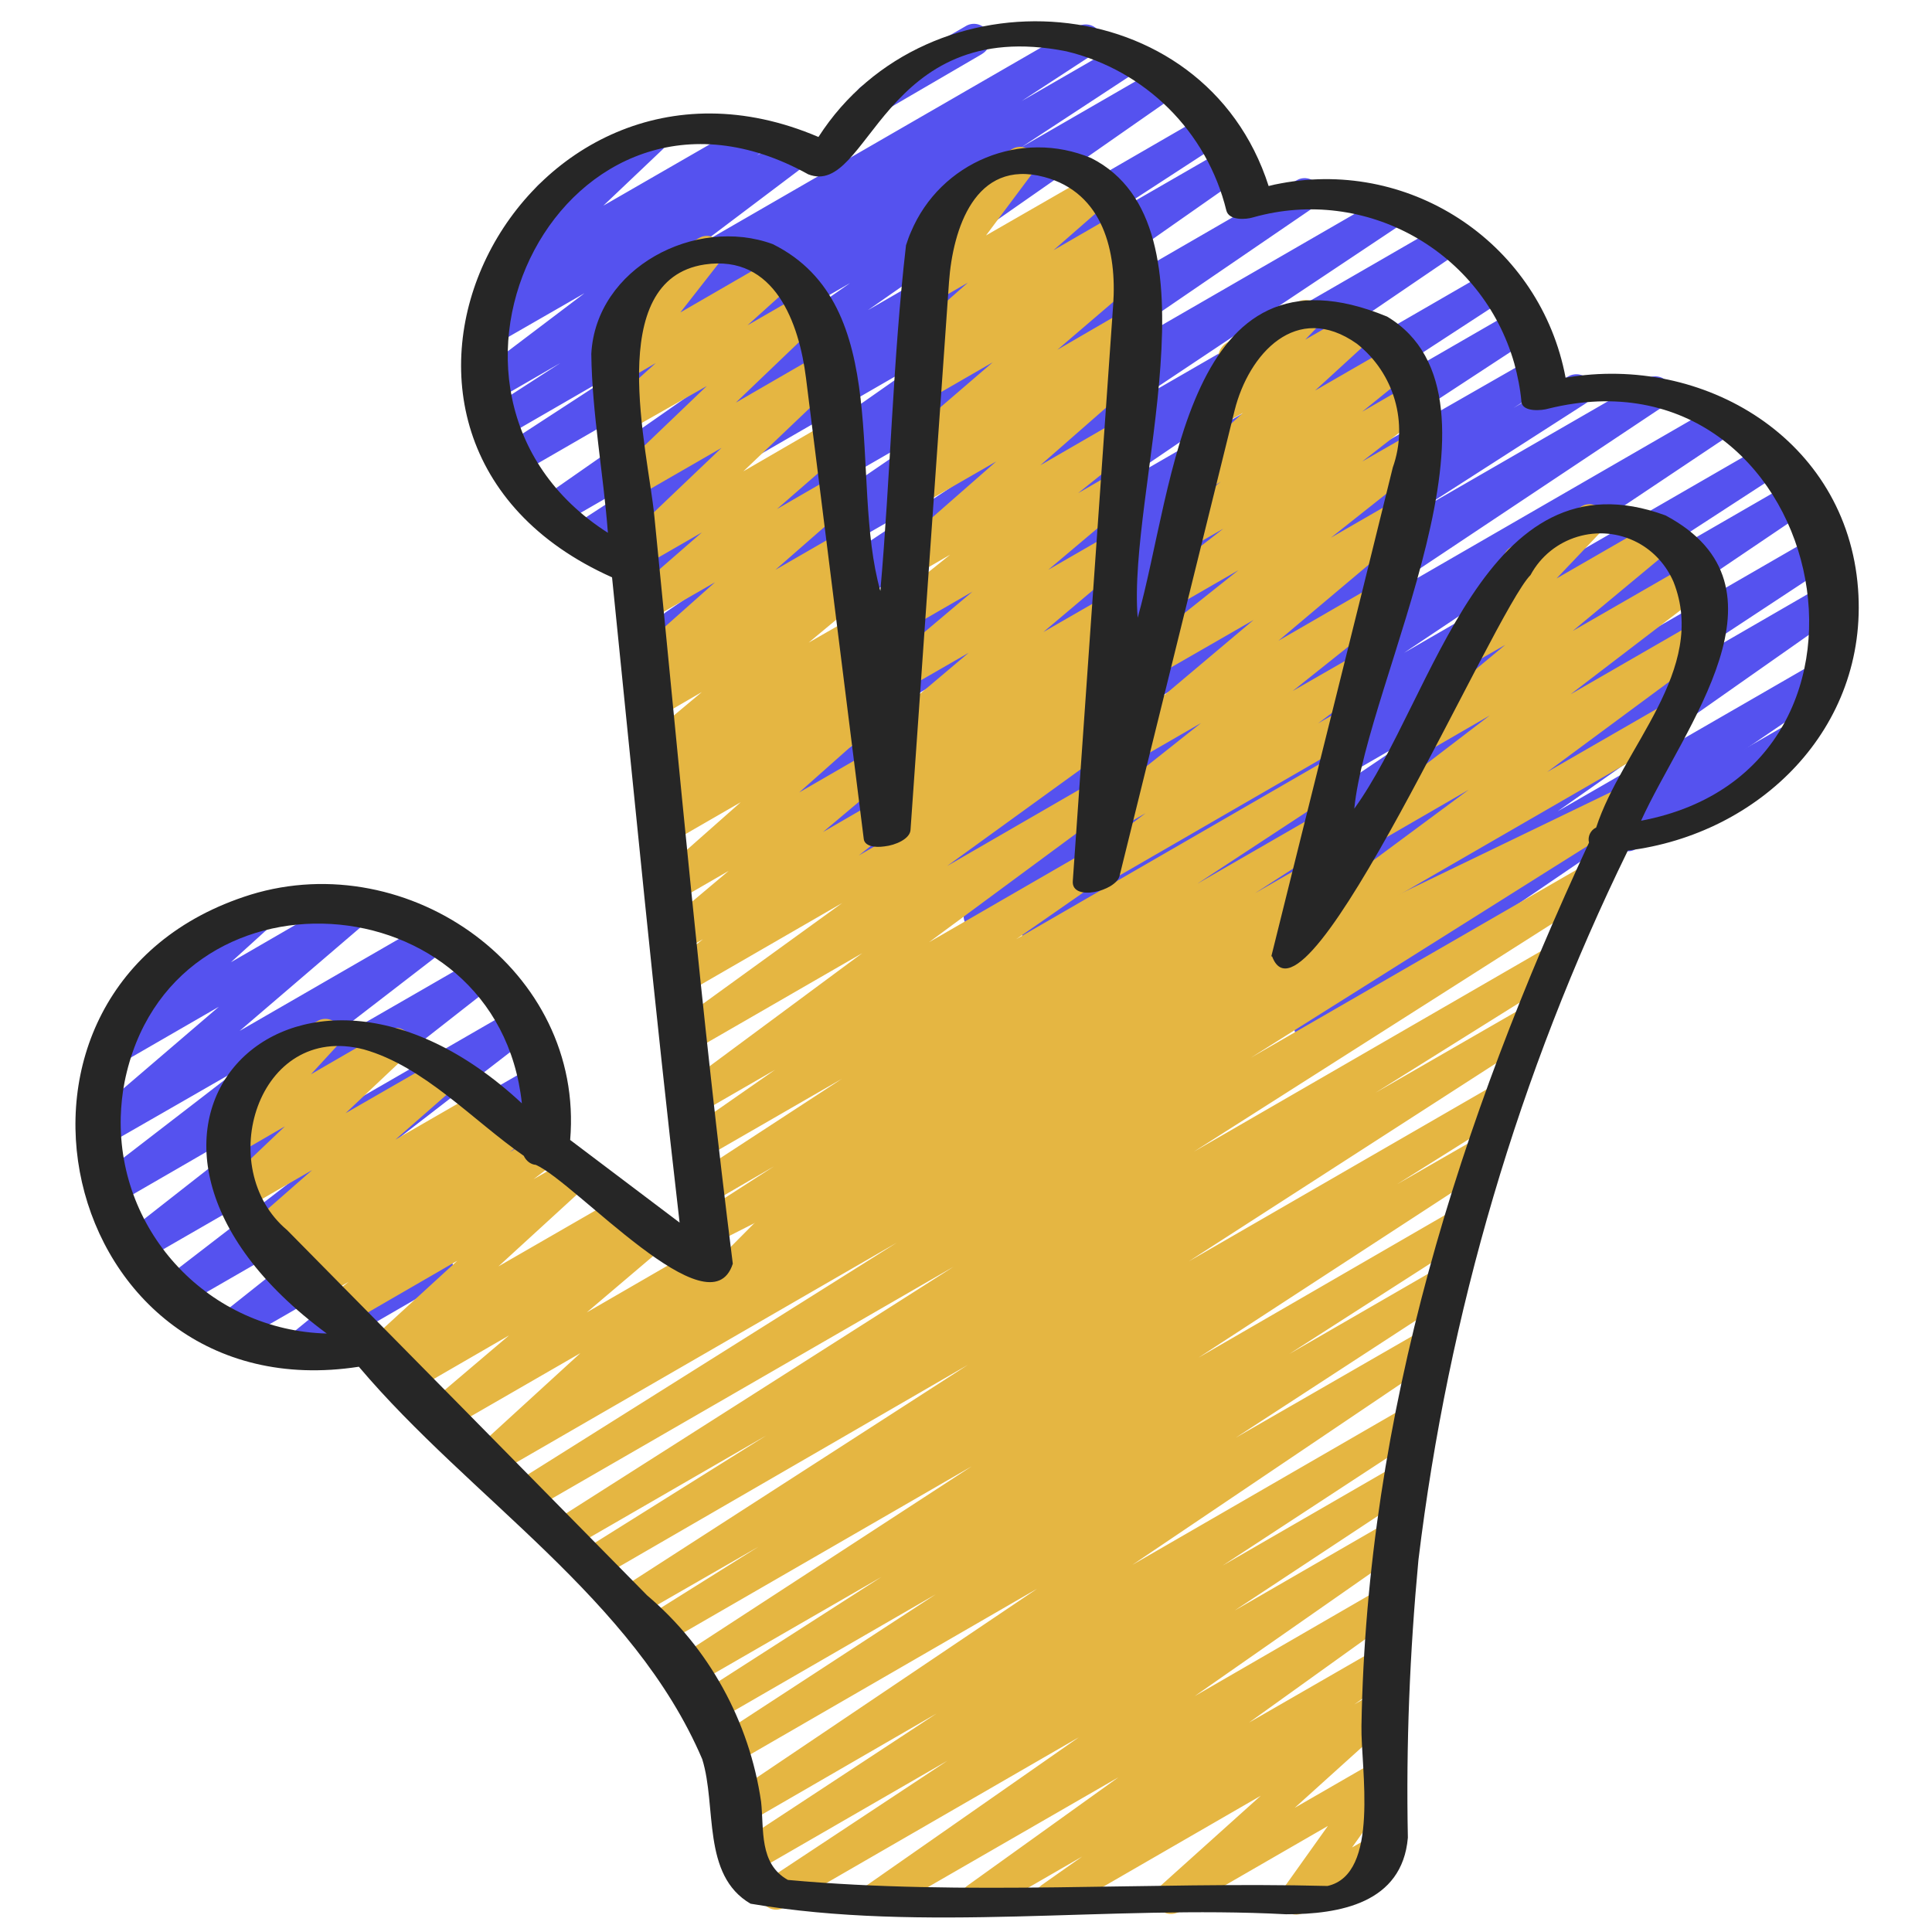
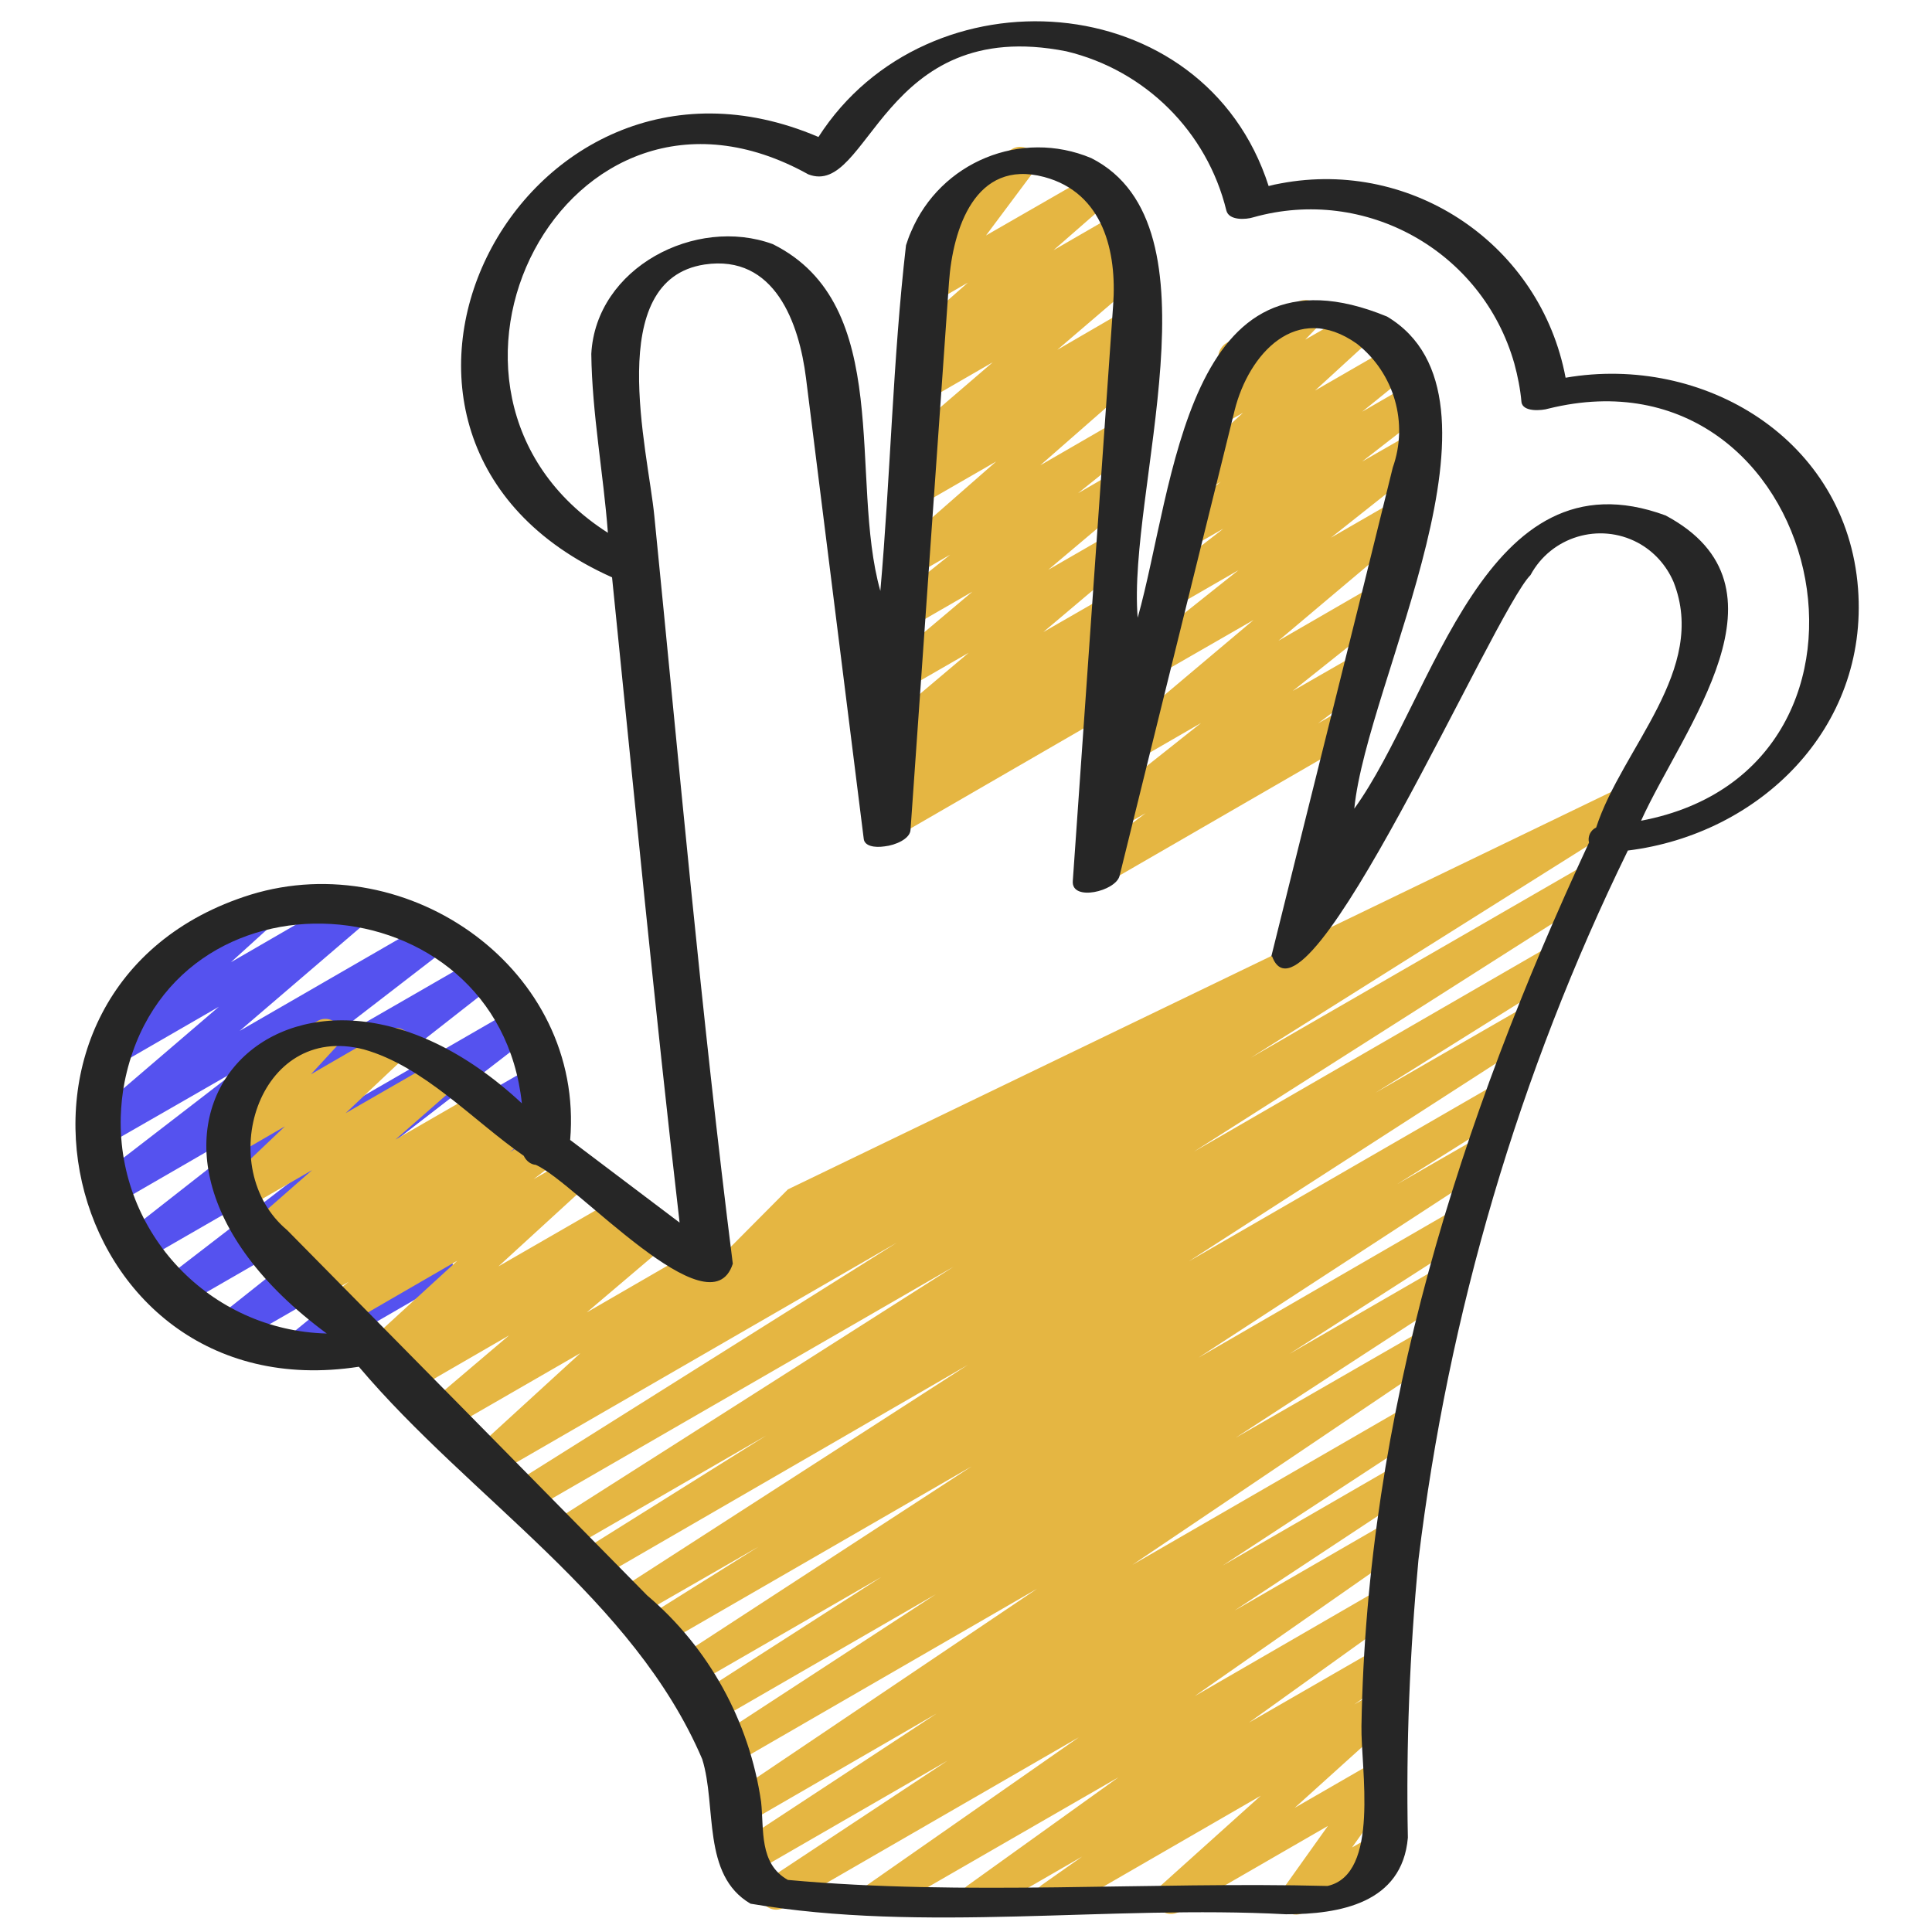
<svg xmlns="http://www.w3.org/2000/svg" id="Icons" enable-background="new 0 0 512 512" height="512" viewBox="0 0 512 512" width="512">
  <g fill="#5552ef">
    <path d="m78.8 362c-2.4 0-4.3-1.9-4.3-4.3 0-1.3.6-2.5 1.6-3.3l25.4-20.8-39.2 22.6c-2 1.2-4.6.5-5.8-1.5-1.1-1.8-.6-4.2 1-5.5l38.4-30.5-48.2 27.8c-2 1.2-4.7.5-5.8-1.6-1-1.8-.6-4.2 1.1-5.5l42.2-32.5-47.7 27.5c-2 1.2-4.7.5-5.8-1.6-1.1-1.8-.6-4.2 1.1-5.5l45.7-35.8-47.9 27.7c-2 1.2-4.7.5-5.8-1.6-1.1-1.8-.6-4.2 1.1-5.5l37.1-28.6-35 20.1c-2 1.2-4.7.4-5.8-1.6-1-1.8-.6-4 .9-5.3l34.9-29.9-26.5 15.3c-2.1 1.1-4.7.4-5.8-1.6-.9-1.7-.6-3.8.8-5.2l15.6-14.2c-2.3-.5-3.8-2.8-3.3-5.1.3-1.2 1-2.2 2-2.8l27.2-15.7c2.1-1.1 4.7-.4 5.8 1.6.9 1.7.6 3.8-.8 5.2l-11.8 10.7 32.3-18.7c2-1.2 4.7-.5 5.8 1.6 1 1.8.6 4-.9 5.4l-34.9 29.9 50.4-29.1c2-1.2 4.6-.5 5.8 1.5 1.1 1.9.6 4.2-1.1 5.6l-37.1 28.6 44.6-25.7c2.1-1.2 4.7-.4 5.8 1.6 1 1.8.6 4.1-1.1 5.4l-45.7 35.8 50.6-29.2c2-1.2 4.7-.5 5.8 1.6 1 1.8.6 4.2-1.1 5.5l-42.2 32.6 42.8-24.7c2-1.2 4.6-.5 5.8 1.5 1.1 1.8.6 4.2-1 5.5l-38.4 30.5 34.6-20c2-1.2 4.6-.5 5.8 1.6 1 1.8.6 4.1-1 5.4l-30.2 24.7c2.3.4 3.9 2.6 3.4 5-.2 1.2-1 2.3-2.1 2.9l-37.5 21.7c-.1.3-.9.5-1.6.5z" />
-     <path d="m431.4 225.6c-2.4 0-4.3-1.9-4.3-4.3 0-1.5.8-2.9 2.1-3.7l44.2-25.5c2-1.3 4.6-.7 5.9 1.3s.7 4.6-1.3 5.9c-.1.1-.2.1-.3.2l-44.2 25.5c-.6.4-1.3.6-2.1.6z" />
-     <path d="m230.8 30.7c-2.4 0-4.3-1.9-4.3-4.3 0-1.5.8-2.9 2.1-3.7l27.2-15.7c2-1.3 4.6-.7 5.9 1.3s.7 4.6-1.3 5.9c-.1.1-.2.1-.3.2l-27.1 15.8c-.7.3-1.4.5-2.2.5z" />
-     <path d="m347.2 276.2c-2.4 0-4.3-1.9-4.3-4.3 0-1.4.7-2.7 1.9-3.5l41.6-28.3-52.6 30.4c-2.1 1.1-4.7.4-5.8-1.7-1-1.9-.5-4.2 1.2-5.5l75.6-53.1-92.2 53.2c-2.1 1.1-4.7.4-5.8-1.7-1.1-1.9-.5-4.3 1.3-5.6l54.6-36.1-65.9 38c-2 1.2-4.7.5-5.8-1.6-1.1-1.9-.5-4.4 1.3-5.6l82.2-55.5-97.3 56.2c-2.1 1.1-4.7.3-5.8-1.7-1-1.9-.5-4.3 1.3-5.5l57.4-37.2-68.3 39.4c-2 1.2-4.6.5-5.8-1.5s-.6-4.5 1.3-5.8l87.6-58.4-102.5 59.2c-2 1.2-4.7.4-5.8-1.6-1.1-1.9-.5-4.4 1.3-5.6l88.7-59.2-103 59.5c-2 1.2-4.6.5-5.8-1.5s-.5-4.5 1.4-5.8l43.3-27.8-45 26c-2.1 1.1-4.7.3-5.8-1.8-1-1.9-.4-4.3 1.4-5.5l9.2-5.8-9.8 5.7c-2.1 1.1-4.7.3-5.8-1.8-1-1.9-.4-4.2 1.3-5.5l65.8-43.1-68.5 39.6c-2 1.2-4.7.4-5.8-1.6-1.1-1.9-.5-4.4 1.3-5.7l61.7-40.2-64.2 37.1c-2.1 1.2-4.7.4-5.8-1.6-1.1-1.9-.5-4.3 1.3-5.6l94.3-64.2-99.2 57.3c-2.1 1.1-4.7.4-5.8-1.7-1-1.9-.5-4.3 1.3-5.5l72-47.9-75.4 43.3c-2.1 1.1-4.7.4-5.8-1.7-1.1-1.9-.5-4.3 1.3-5.6l74.9-51.2-79 45.5c-2.1 1.1-4.7.4-5.8-1.7-1-1.9-.5-4.2 1.2-5.5l76.8-53.8-88.3 51c-2.1 1.1-4.7.4-5.8-1.6-1.1-1.9-.5-4.4 1.4-5.6l30.6-19.9-34.7 20c-2 1.2-4.7.5-5.8-1.6-1.1-1.9-.6-4.3 1.3-5.6l82-57.2-87.8 50.7c-2.1 1.1-4.7.3-5.8-1.7-1-1.9-.5-4.3 1.3-5.5l31.2-20.3-30.8 17.8c-2 1.2-4.6.5-5.8-1.5-1.1-2-.5-4.5 1.4-5.7l19.5-12.6-17.3 10c-2.1 1.1-4.7.4-5.8-1.6-1-1.8-.6-4.2 1.1-5.4l28.4-21.5-24 13.8c-2 1.2-4.6.5-5.8-1.6-1.1-1.9-.6-4.3 1.2-5.6l5.4-3.9c-2.3.2-4.4-1.4-4.7-3.8-.1-1.3.3-2.6 1.3-3.5l17.4-16.6h-.1c-2.4 0-4.3-1.9-4.3-4.3 0-1.5.8-2.9 2.1-3.7l27.2-15.7c2.1-1.2 4.7-.4 5.8 1.6.9 1.7.6 3.8-.7 5.1l-15.8 15 38.7-22.3c2.1-1.2 4.7-.4 5.8 1.6 1.1 1.9.5 4.2-1.2 5.5l-2.6 1.9 9.2-5.3c2-1.2 4.7-.5 5.8 1.6 1.1 1.9.6 4.2-1.1 5.5l-28.5 21.5 99.6-57.5c2.1-1.1 4.7-.4 5.8 1.6 1.1 1.9.5 4.4-1.4 5.6l-19.3 12.6 26.7-15.4c2-1.2 4.6-.5 5.8 1.5 1.1 2 .5 4.5-1.4 5.7l-31.1 20.4 36.9-21.3c2-1.2 4.7-.5 5.8 1.6 1.1 1.9.6 4.3-1.3 5.6l-82.1 57.3 89.6-51.8c2.1-1.1 4.7-.4 5.8 1.6 1.1 1.9.5 4.4-1.4 5.6l-30.6 19.9 31.4-18.1c2-1.2 4.7-.4 5.8 1.6 1.1 1.9.5 4.3-1.2 5.6l-76.8 53.8 91-52.6c2-1.2 4.6-.5 5.8 1.5 1.1 1.9.6 4.4-1.3 5.7l-74.9 51.2 95.1-54.9c2-1.2 4.7-.4 5.8 1.6 1.1 1.9.5 4.4-1.3 5.6l-72 48 82.1-47.4c2.1-1.2 4.7-.4 5.8 1.6 1.1 1.9.5 4.3-1.3 5.6l-94.3 64.2 102.3-59.1c2-1.2 4.6-.5 5.8 1.5 1.1 2 .5 4.5-1.4 5.7l-61.7 40.2 63.6-36.7c2.1-1.1 4.7-.4 5.8 1.7 1.1 1.9.5 4.3-1.3 5.6l-65.8 43.1 65.5-37.5c2.1-1.1 4.7-.4 5.8 1.7 1.1 1.9.5 4.4-1.4 5.6l-9.2 5.8 14.6-8.4c2.1-1.1 4.7-.4 5.8 1.7 1.1 1.9.5 4.4-1.4 5.6l-43.3 27.8 59.8-34.5c2-1.2 4.7-.4 5.8 1.6 1.1 1.9.5 4.4-1.3 5.6l-88.7 59.1 102.7-59.3c2-1.2 4.7-.4 5.8 1.6 1.1 1.9.5 4.4-1.3 5.6l-87.5 58.5 95.8-55.3c2.1-1.1 4.7-.4 5.8 1.7 1.1 1.9.5 4.3-1.3 5.6l-57.4 37.3 60.3-34.8c2.1-1.2 4.7-.4 5.8 1.6 1.1 1.9.5 4.3-1.3 5.6l-82.1 55.5 84-48.5c2.1-1.1 4.7-.3 5.8 1.7 1 1.9.5 4.3-1.3 5.5l-54.8 36.1 52.4-30.3c2-1.2 4.7-.4 5.8 1.6 1.1 1.9.5 4.3-1.2 5.6l-75.6 53.1 68.8-39.7c2.1-1.2 4.7-.4 5.8 1.6 1.1 1.9.5 4.3-1.3 5.6l-104.4 71.1c.4 1.8-.5 3.6-2 4.5l-30.3 17.5c-.7.4-1.4.6-2.2.6z" />
  </g>
  <g fill="#e5b642">
-     <path d="m347.4 249.9c-2.4 0-4.3-1.9-4.3-4.3 0-1.3.6-2.6 1.7-3.4l44.4-32.9-25.4 14.7c-2 1.2-4.7.5-5.8-1.6-1.1-1.9-.6-4.2 1.1-5.5l35.7-27.3-17.1 9.9c-2 1.2-4.7.5-5.8-1.6-1-1.8-.6-4.1 1-5.4l26-21.6-7.5 4.3c-2 1.2-4.7.5-5.8-1.6-.9-1.6-.7-3.7.6-5l15.1-15.9c-2.2-.7-3.5-3.1-2.8-5.3.3-1 1-1.9 1.9-2.4l18.7-10.8c2-1.2 4.6-.5 5.8 1.6.9 1.6.7 3.7-.6 5.1l-11.8 12.4 25.5-14.7c2.1-1.2 4.7-.4 5.8 1.6 1 1.8.6 4-1 5.4l-26 21.6 30.4-17.5c2.1-1.2 4.7-.4 5.8 1.6 1 1.8.6 4.1-1.1 5.4l-35.7 27.3 33.3-19.2c2-1.2 4.7-.4 5.8 1.6 1.1 1.9.6 4.2-1.1 5.5l-44.2 32.7 30.2-17.4c2-1.3 4.6-.7 5.9 1.3s.7 4.6-1.3 5.9c-.1.1-.2.1-.3.2l-94.9 54.8c-.7.3-1.5.5-2.2.5z" />
    <path d="m232.1 507.5c-2.4 0-4.3-1.9-4.3-4.3 0-1.4.7-2.7 1.8-3.5l56.3-39.3-78.1 45.1c-2 1.2-4.6.5-5.8-1.6-1.1-2-.5-4.5 1.3-5.7l47.8-31.6-51.8 29.9c-2 1.2-4.7.4-5.8-1.6-1.1-1.9-.5-4.4 1.3-5.7l53.4-35.1-50.3 29.1c-2.1 1.1-4.7.4-5.8-1.7-1.1-1.9-.5-4.3 1.3-5.6l81.5-54.9-80.3 46.4c-2 1.2-4.6.5-5.8-1.5-1.1-2-.5-4.5 1.4-5.7l57.8-37.7-58 33.5c-2 1.2-4.6.5-5.8-1.5s-.5-4.5 1.4-5.8l48-30.8-49.4 28.5c-2.1 1.1-4.7.4-5.8-1.6-1.1-1.9-.5-4.4 1.4-5.6l77.7-50.6-82.1 47.4c-2.1 1.1-4.7.4-5.8-1.7-1.1-1.9-.4-4.4 1.4-5.6l30-18.8-32.7 18.8c-2.1 1.1-4.7.4-5.8-1.7-1.1-1.9-.5-4.4 1.4-5.6l92.6-59.7-98.5 57c-2.1 1.1-4.7.4-5.8-1.7-1.1-2-.5-4.4 1.4-5.6l49.5-31-52.8 30.5c-2.1 1-4.7 0-5.7-2.1-.8-1.8-.3-3.9 1.3-5.1l106.8-68-112.6 65c-2.1 1.1-4.7.4-5.8-1.7-1.1-1.9-.5-4.4 1.4-5.6l102-64.1-107 61.8c-2.1 1.2-4.7.4-5.8-1.6-1-1.7-.6-3.9.8-5.2l28.1-25.7-35.2 20.3c-2 1.2-4.6.5-5.8-1.5-1.1-1.8-.7-4.1.9-5.5l21.2-18-26.1 15.1c-2.1 1.2-4.7.4-5.8-1.6-1-1.9-.6-4.2 1.1-5.5l1.4-1-3 1.7c-2.1 1.2-4.7.4-5.8-1.6-1-1.7-.6-3.9.8-5.2l23.7-21.7-29.9 17.3c-2 1.2-4.6.6-5.9-1.5-1.1-1.9-.7-4.3 1.1-5.6l5.9-4.6-8 4.6c-2.1 1.2-4.7.4-5.8-1.6-1-1.8-.6-4.1 1.1-5.4l4.3-3.3-6.2 3.6c-2.1 1.2-4.7.4-5.8-1.6-1-1.8-.6-4.1 1.1-5.4l2.4-1.8-4.1 2.4c-2 1.2-4.7.5-5.8-1.6-1-1.8-.6-4 .9-5.3l16.2-14.2-18.2 10.5c-2 1.2-4.6.6-5.9-1.4-1.1-1.8-.8-4.1.8-5.4l16.1-15.3-13.1 7.6c-2 1.2-4.7.5-5.8-1.6-.9-1.6-.7-3.6.6-5l9.2-10c-2.3-.4-3.9-2.6-3.4-5 .2-1.2 1-2.3 2.1-2.9l19-11c2-1.2 4.7-.5 5.8 1.6.9 1.6.7 3.6-.6 5l-6.9 7.5 20.2-11.7c2-1.2 4.6-.6 5.9 1.4 1.1 1.8.8 4.1-.8 5.4l-16.1 15.2 24.5-14.1c2.1-1.2 4.7-.4 5.8 1.6 1 1.7.6 3.9-.9 5.3l-16.2 14.2 22.2-12.8c2-1.2 4.7-.5 5.8 1.6 1.1 1.8.6 4.2-1.1 5.5l-2.4 1.8 5.4-3.1c2.1-1.2 4.7-.4 5.8 1.6 1 1.8.6 4.1-1.1 5.4l-4.3 3.3 7.5-4.3c2-1.2 4.6-.5 5.8 1.5 1.1 1.9.6 4.2-1.1 5.5l-5.9 4.5 9.4-5.4c2.1-1.2 4.7-.4 5.8 1.6 1 1.7.6 3.9-.8 5.2l-23.7 21.7 32.1-18.5c2.1-1.2 4.7-.4 5.8 1.6 1 1.9.6 4.2-1.1 5.5l-1.4 1 4.3-2.4c2-1.2 4.7-.5 5.8 1.6 1 1.8.6 4-.9 5.4l-21.2 18 28-16.2c2.1-1.2 4.7-.4 5.8 1.6 1 1.7.6 3.9-.8 5.2l-28.2 25.6 48.5-48.8 220.2-106.3c2.1-1.2 4.7-.4 5.8 1.6s.5 4.4-1.4 5.7l-101.9 64.1 87.5-50.5c2.1-1.1 4.7-.4 5.8 1.7 1 1.9.5 4.3-1.4 5.6l-107 68.1 93.1-53.8c2.1-1.1 4.7-.4 5.8 1.7 1.1 1.9.4 4.4-1.4 5.6l-49.4 30.9 38.7-22.3c2-1.2 4.7-.5 5.8 1.6 1.1 2 .5 4.4-1.4 5.7l-92.6 59.7 80.7-46.6c2-1.2 4.6-.6 5.9 1.5 1.2 2 .6 4.6-1.5 5.9l-29.8 18.7 20.7-11.9c2-1.2 4.6-.5 5.8 1.5 1.1 2 .5 4.5-1.4 5.7l-77.8 50.7 67.6-39.1c2-1.2 4.6-.6 5.9 1.4 1.2 2 .6 4.6-1.4 5.9l-48 30.8 39.3-22.7c2-1.2 4.6-.5 5.8 1.5 1.1 2 .5 4.5-1.4 5.7l-57.9 37.7 49.5-28.5c2-1.2 4.6-.6 5.9 1.4 1.2 2 .6 4.6-1.4 5.9l-81.4 54.9 72.7-42c2-1.2 4.7-.4 5.8 1.6 1.1 1.9.5 4.4-1.3 5.7l-53.3 34.9 46.4-26.8c2.1-1.2 4.7-.4 5.8 1.6 1.1 1.9.5 4.4-1.3 5.6l-47.7 31.5 41.2-23.8c2-1.2 4.6-.5 5.8 1.5 1.1 1.9.6 4.4-1.3 5.7l-56.3 39.3 49.8-28.8c2.1-1.2 4.7-.4 5.8 1.6 1.1 1.9.5 4.2-1.2 5.5l-40 28.7 34.2-19.7c2-1.2 4.7-.4 5.8 1.6 1.1 1.9.5 4.3-1.2 5.6l-10.9 7.7 5.8-3.4c2.1-1.1 4.7-.4 5.8 1.7.9 1.7.6 3.8-.8 5.1l-26.6 24 21.5-12.4c2-1.2 4.7-.5 5.8 1.6.8 1.4.7 3.2-.2 4.6l-11.9 16.7 6.1-3.5c2-1.3 4.6-.7 5.9 1.3s.7 4.6-1.3 5.9c-.1.1-.2.1-.3.2l-23.1 13.3c-2 1.2-4.7.5-5.8-1.6-.8-1.4-.7-3.2.2-4.6l11.9-16.7-39.5 22.8c-2.1 1.1-4.7.4-5.8-1.7-.9-1.7-.6-3.8.8-5.1l26.7-24-53.5 30.9c-2.1 1.1-4.7.4-5.8-1.7-1-1.9-.5-4.2 1.2-5.5l10.8-7.6-25.8 14.9c-2 1.2-4.6.5-5.8-1.6-1.1-1.9-.6-4.3 1.2-5.6l40-28.7-62.1 35.8c-.7.5-1.5.7-2.2.7z" />
    <path d="m291.3 234.4c-2.4 0-4.3-1.9-4.3-4.3 0-1.3.6-2.6 1.7-3.4l14.9-11.2-6.6 3.8c-2 1.2-4.7.5-5.8-1.6-1-1.8-.6-4.1 1-5.4l26.1-20.7-16.8 9.7c-2 1.2-4.7.5-5.8-1.6-1-1.8-.6-4 .9-5.4l35.6-30-25.2 14.5c-2.1 1.2-4.7.4-5.8-1.6-1-1.8-.6-4.1 1-5.4l26-20.7-16.8 9.7c-2 1.2-4.7.4-5.8-1.6-1-1.8-.6-4.1 1.1-5.5l17.5-13.6-8.9 5.1c-2 1.3-4.6.6-5.9-1.4-1.2-1.9-.7-4.4 1.1-5.7l13-10.4-4.6 2.7c-2.1 1.2-4.7.4-5.8-1.6-1-1.7-.6-3.9.8-5.2l15.5-14.2-6.1 3.5c-2 1.2-4.7.5-5.8-1.6-1-1.7-.7-3.7.6-5.1l7.4-7.6c-2.2-.9-3.2-3.4-2.3-5.6.4-.9 1-1.6 1.8-2.1l18.8-10.8c2-1.2 4.7-.5 5.8 1.6 1 1.7.7 3.7-.6 5.1l-3.1 3.2 13.1-7.5c2.1-1.2 4.7-.4 5.8 1.6 1 1.7.6 3.9-.8 5.2l-15.5 14.2 20.8-12c2-1.2 4.6-.5 5.8 1.5 1.1 1.8.6 4.2-1 5.5l-13.1 10.6 12.8-7.4c2.1-1.1 4.7-.4 5.8 1.6 1 1.8.6 4.1-1.1 5.4l-17.5 13.6 12.9-7.4c2-1.2 4.7-.5 5.8 1.6 1 1.8.6 4.1-1 5.4l-26 20.6 16.8-9.7c2-1.2 4.7-.5 5.8 1.6 1 1.8.6 4-.9 5.4l-35.6 30 25.1-14.5c2-1.2 4.6-.5 5.8 1.5 1.1 1.8.6 4.2-1 5.5l-26.1 20.8 16.9-9.7c2-1.2 4.7-.5 5.8 1.6 1.1 1.9.6 4.2-1.1 5.5l-14.9 11.2 6.6-3.8c2-1.3 4.6-.7 5.9 1.3s.7 4.6-1.3 5.9c-.1.1-.2.1-.3.2l-66.6 38.5c-.8.4-1.5.6-2.3.6z" />
    <path d="m235.4 222.2c-2.4 0-4.3-1.9-4.3-4.2 0-1.4.6-2.6 1.7-3.5l8.5-6.5-2.9 1.7c-2 1.2-4.7.5-5.8-1.6-1.1-1.9-.6-4.2 1.1-5.5l4.2-3.2c-1.7.3-3.4-.3-4.4-1.7-1.3-1.8-.9-4.3.7-5.7l22.5-19-16.5 9.5c-2 1.2-4.6.5-5.8-1.5-1-1.8-.6-4.1 1-5.4l22.3-18.8-16.3 9.4c-2 1.2-4.6.5-5.8-1.5-1.1-1.8-.6-4.2 1-5.5l15.2-12.2-9.5 5.5c-2.1 1.2-4.7.4-5.8-1.6-1-1.7-.6-3.9.9-5.3l26.6-23.3-20.3 11.7c-2 1.2-4.7.5-5.8-1.6-1.1-1.9-.6-4.2 1.1-5.5l4.4-3.3c-2.3.6-4.6-.8-5.2-3.1-.4-1.6.1-3.2 1.4-4.3l23.5-20.2-17.5 10.1c-2 1.2-4.6.5-5.8-1.5-1.1-1.9-.6-4.2 1.1-5.6l4.9-3.8c-2.2.8-4.7-.2-5.5-2.4-.6-1.7-.2-3.6 1.2-4.7l15-13.2-9 5.2c-2 1.2-4.7.5-5.8-1.6-.9-1.5-.7-3.3.3-4.7l12.4-16.5-.5.3c-2.1 1.1-4.7.3-5.8-1.8-1-2-.4-4.4 1.5-5.6l18.6-10.7c2-1.2 4.7-.5 5.8 1.6.8 1.5.7 3.3-.3 4.7l-12.4 16.6 28-16.1c2-1.2 4.6-.5 5.8 1.6 1 1.8.7 4-.9 5.3l-15 13.1 17.3-10c2-1.2 4.7-.5 5.8 1.6 1 1.8.6 4.2-1.1 5.5l-4.6 3.5 2.3-1.3c2-1.2 4.7-.4 5.8 1.6 1 1.8.6 4-.9 5.3l-23.6 20.2 17.9-10.4c2-1.2 4.7-.5 5.8 1.6 1.1 1.9.6 4.2-1.1 5.5l-4.4 3.3c2.3-.6 4.6.8 5.2 3.1.4 1.5-.1 3.2-1.3 4.2l-26.6 23.3 20.4-11.8c2-1.2 4.6-.5 5.8 1.5 1.1 1.8.6 4.2-1 5.5l-15.2 12.2 9.5-5.5c2-1.2 4.7-.5 5.8 1.6 1 1.8.6 4-.9 5.4l-22.3 18.8 16.3-9.4c2.1-1.2 4.7-.4 5.8 1.6 1 1.8.6 4-.9 5.3l-22.5 19 16.5-9.5c2-1.2 4.7-.5 5.8 1.6 1.1 1.9.6 4.2-1.1 5.5l-4.2 3.2c1.7-.3 3.4.4 4.4 1.8 1.2 1.9.8 4.4-.9 5.7l-8.5 6.6 2.9-1.7c2-1.3 4.6-.7 5.9 1.3s.7 4.6-1.3 5.9c-.1.1-.2.1-.3.2l-58.1 33.6c-.7.3-1.4.5-2.2.5z" />
-     <path d="m186.9 330.2c-2.4 0-4.3-1.9-4.3-4.3 0-1.4.7-2.8 2-3.6l20.5-13.2-17.2 10c-2 1.2-4.6.6-5.9-1.4-1.2-2-.6-4.6 1.4-5.9l39.7-25.9-36.6 21.1c-2 1.2-4.7.5-5.8-1.6-1.1-1.9-.6-4.3 1.3-5.6l23.4-16.3-20.1 11.6c-2 1.2-4.7.5-5.8-1.6-1.1-1.9-.6-4.3 1.2-5.5l47.8-35.4-44.9 25.9c-2.1 1.1-4.7.4-5.8-1.7-1-1.9-.5-4.2 1.2-5.5l44.2-32-41.2 23.8c-2 1.2-4.6.5-5.8-1.5-1.1-1.8-.6-4.2 1-5.5l9.1-7.2-5.4 3.1c-2 1.2-4.6.5-5.8-1.5-1-1.8-.6-4.1 1-5.4l17-14.3-13.5 7.8c-2 1.2-4.6.5-5.8-1.6-1-1.8-.7-4 .9-5.3l21.6-19.1-18.2 10.5c-2.1 1.1-4.7.4-5.8-1.6-1-1.8-.6-4.1 1.1-5.4l4.8-3.8-1.1.6c-2.1 1.2-4.7.4-5.8-1.6-1-1.8-.6-4.1 1.1-5.4l5.8-4.5-2 1.2c-2.1 1.2-4.7.4-5.8-1.6-1-1.8-.6-4 .9-5.3l14.7-12.3-11.2 6.5c-2 1.2-4.7.5-5.8-1.6-1.1-1.8-.6-4.2 1.1-5.5l5.4-4.3-1.7 1c-2 1.2-4.6.5-5.8-1.6-1-1.8-.7-4 .9-5.3l20.6-18.3-17.2 9.9c-2 1.2-4.7.5-5.8-1.6-1-1.8-.6-4 .9-5.3l18.6-16.2-15.1 8.7c-2 1.2-4.6.6-5.9-1.4-1.1-1.7-.8-4 .7-5.4l25.5-24.3-22.2 12.8c-2 1.2-4.7.5-5.8-1.6-1-1.7-.7-3.8.7-5.2l23.4-22.4-20.6 11.7c-2.1 1.1-4.7.3-5.8-1.8-.9-1.7-.6-3.7.8-5.1l12.1-10.9-8.4 4.9c-2 1.2-4.7.5-5.8-1.6-.9-1.5-.7-3.4.3-4.7l10.5-13.4c-2.2.8-4.7-.4-5.4-2.6-.7-1.9.1-4 1.8-5l18.4-10.7c2-1.2 4.7-.5 5.8 1.6.9 1.5.7 3.4-.3 4.8l-10.4 13.3 24.9-14.4c2.1-1.1 4.7-.3 5.8 1.8.9 1.7.6 3.7-.8 5.1l-12.1 10.9 15.1-8.7c2-1.2 4.6-.6 5.9 1.4 1.1 1.7.8 4-.7 5.4l-23.4 22.4 22.3-12.9c2-1.2 4.6-.6 5.9 1.5 1 1.7.7 3.9-.7 5.3l-25.5 24.3 22.6-13.1c2.1-1.2 4.7-.4 5.8 1.6 1 1.7.6 3.9-.9 5.3l-18.6 16.2 15.4-8.9c2-1.2 4.6-.5 5.8 1.6 1 1.8.7 4-.9 5.3l-20.7 18.1 17.5-10.1c2.1-1.2 4.7-.4 5.8 1.6 1 1.8.6 4.1-1.1 5.4l-5.4 4.3 1.9-1.1c2.1-1.2 4.7-.4 5.8 1.6 1 1.8.6 4-.9 5.3l-14.8 12.3 11.5-6.6c2-1.2 4.6-.5 5.8 1.6 1.1 1.8.6 4.2-1.1 5.5l-5.7 4.5 2.3-1.3c2-1.2 4.7-.4 5.8 1.6 1 1.8.6 4.1-1.1 5.5l-4.9 3.8 1.4-.8c2-1.2 4.6-.5 5.8 1.6 1 1.8.7 4-.9 5.3l-21.4 19 18.5-10.7c2-1.2 4.6-.5 5.8 1.5 1 1.8.6 4.1-1 5.4l-17 14.3 13.8-8c2-1.2 4.7-.5 5.8 1.6 1 1.8.6 4.1-1 5.4l-9.1 7.2 63-36.4c2-1.2 4.7-.5 5.8 1.6 1.1 1.9.6 4.3-1.2 5.6l-44.2 32 38.4-22.2c2-1.2 4.7-.5 5.8 1.6 1.1 1.9.6 4.3-1.2 5.5l-47.8 35.3 41.9-24.2c2-1.2 4.7-.5 5.8 1.6 1.1 1.9.6 4.3-1.3 5.6l-23.3 16.2 83.1-48c2-1.2 4.7-.4 5.8 1.6 1.1 1.9.5 4.4-1.3 5.7l-39.6 26 31.4-18.1c2.1-1.1 4.7-.4 5.8 1.7 1 1.9.5 4.3-1.3 5.6l-20.6 13.3 12.9-7.4c2-1.3 4.6-.7 5.9 1.3s.7 4.6-1.3 5.9c-.1.1-.2.1-.3.2l-9.4 16.1-151.4 76.9c-.6.3-1.4.5-2.1.5z" />
  </g>
  <path d="m492.4 156c-3-39.7-41-62.2-77.5-55.9-6.6-35.1-40.4-58.1-75.5-51.5-1.1.2-2.1.4-3.2.7-17.1-53.3-90.4-58-119.3-13-79.3-33.9-136.9 80-54.7 116.7 5.8 57 11.3 114 17.9 171-9.7-7.3-19.3-14.6-29-21.9 3.8-45-42.7-77.9-84.7-65-77.2 24.1-51.5 137.5 28.7 125.1 29.5 34.9 72.8 61.4 91 104 3.9 12.5-.2 30.7 12.8 38.3 45.8 7.8 95 .3 141.9 2.8 14.2 0 30.8-2.9 32.3-20.3-.5-24.6.5-49.1 2.8-73.6 7.9-65.3 26.6-128.9 55.5-188 34.8-4.3 63.8-32.3 61-69.4zm-459.4 130.8c11.9-59.7 98.9-54 105.3 5.6-61.1-56.9-123 8.5-51.7 61-30.9-.8-55.4-26.5-54.6-57.4.1-3.1.4-6.1 1-9.2zm327.8 170.6c-.2 11.2 5 39.3-9 42.4-47.3-1.2-96.2 2.7-143-1.6-7.7-4.3-6.3-13.4-7.1-20.7-3.1-21.3-13.8-40.8-30.2-54.7-31.8-32.3-63.6-64.6-95.4-96.8-19.6-16.4-7.9-55.2 20.3-47.9 16 4.5 29 18.9 42.4 28.2.6 1.3 1.8 2.3 3.2 2.4 10.5 4.6 46.2 44.8 52.2 26.2-8.3-65.9-14.2-132.1-20.8-198.2-1.7-17.4-13.5-62.5 13.3-66.6 18.7-2.8 25.1 15.7 26.9 30.1 5.1 40.7 10.2 81.4 15.3 122.1.2 1.9 2.8 2.4 5.5 2 2.9-.3 6.8-2 6.9-4.4 3.4-48.4 6.8-96.8 10.2-145.2 1-13.8 6.8-32.7 25.2-27.8 15.8 4.2 19.3 20 18.3 33.9-3.6 50.9-7.1 101.8-10.7 152.7-.4 5.5 11.4 2.7 12.4-1.4 10.2-41.1 20.3-82.3 30.5-123.4 3.7-14.8 16.3-29 32.4-17.6 9.9 7.8 13.7 21 9.5 32.8-10.6 43.2-21.5 86.4-32.2 129.6l.2-.1c8.8 23.9 58.8-91.3 68.5-101 5.5-10.2 18.2-14 28.4-8.6 4.3 2.3 7.6 6 9.5 10.4 9.2 23.3-13.6 43.9-20.5 65.1-1.5.7-2.3 2.4-1.9 4-34.4 74-58.9 151.3-60.3 234.1zm74.1-239.9c11.2-24.7 41.9-62 6.5-80.9-48.1-17.7-61.3 48.4-82.5 77.7 3.4-34.3 44.6-108.9 8.7-130.4-53.4-22-56.3 45-66.1 79.8-2.8-33.7 23-103.9-12.3-121.8-18.6-7.8-40 1-47.8 19.6-.5 1.1-.9 2.3-1.3 3.5-3.5 30.3-4.1 61.1-6.8 91.6-8.4-29.7 3.9-75.8-28.5-91.9-20.4-7.5-46.9 6.2-48.1 29.1.2 15.8 3.2 31.6 4.4 47.4-58.4-37.3-11.3-130.8 53.1-95 16.2 6.3 19.3-42.3 68.4-32.6 20.9 5 37.3 21.3 42.4 42.2.7 2.7 5.2 2.4 7.1 1.8 29.8-8.4 60.7 8.9 69.2 38.7.9 3.3 1.6 6.8 1.9 10.2.3 2.8 5.5 2.3 7.1 1.8 73.2-18.1 98.8 95.2 24.6 109.2z" fill="#262626" />
</svg>